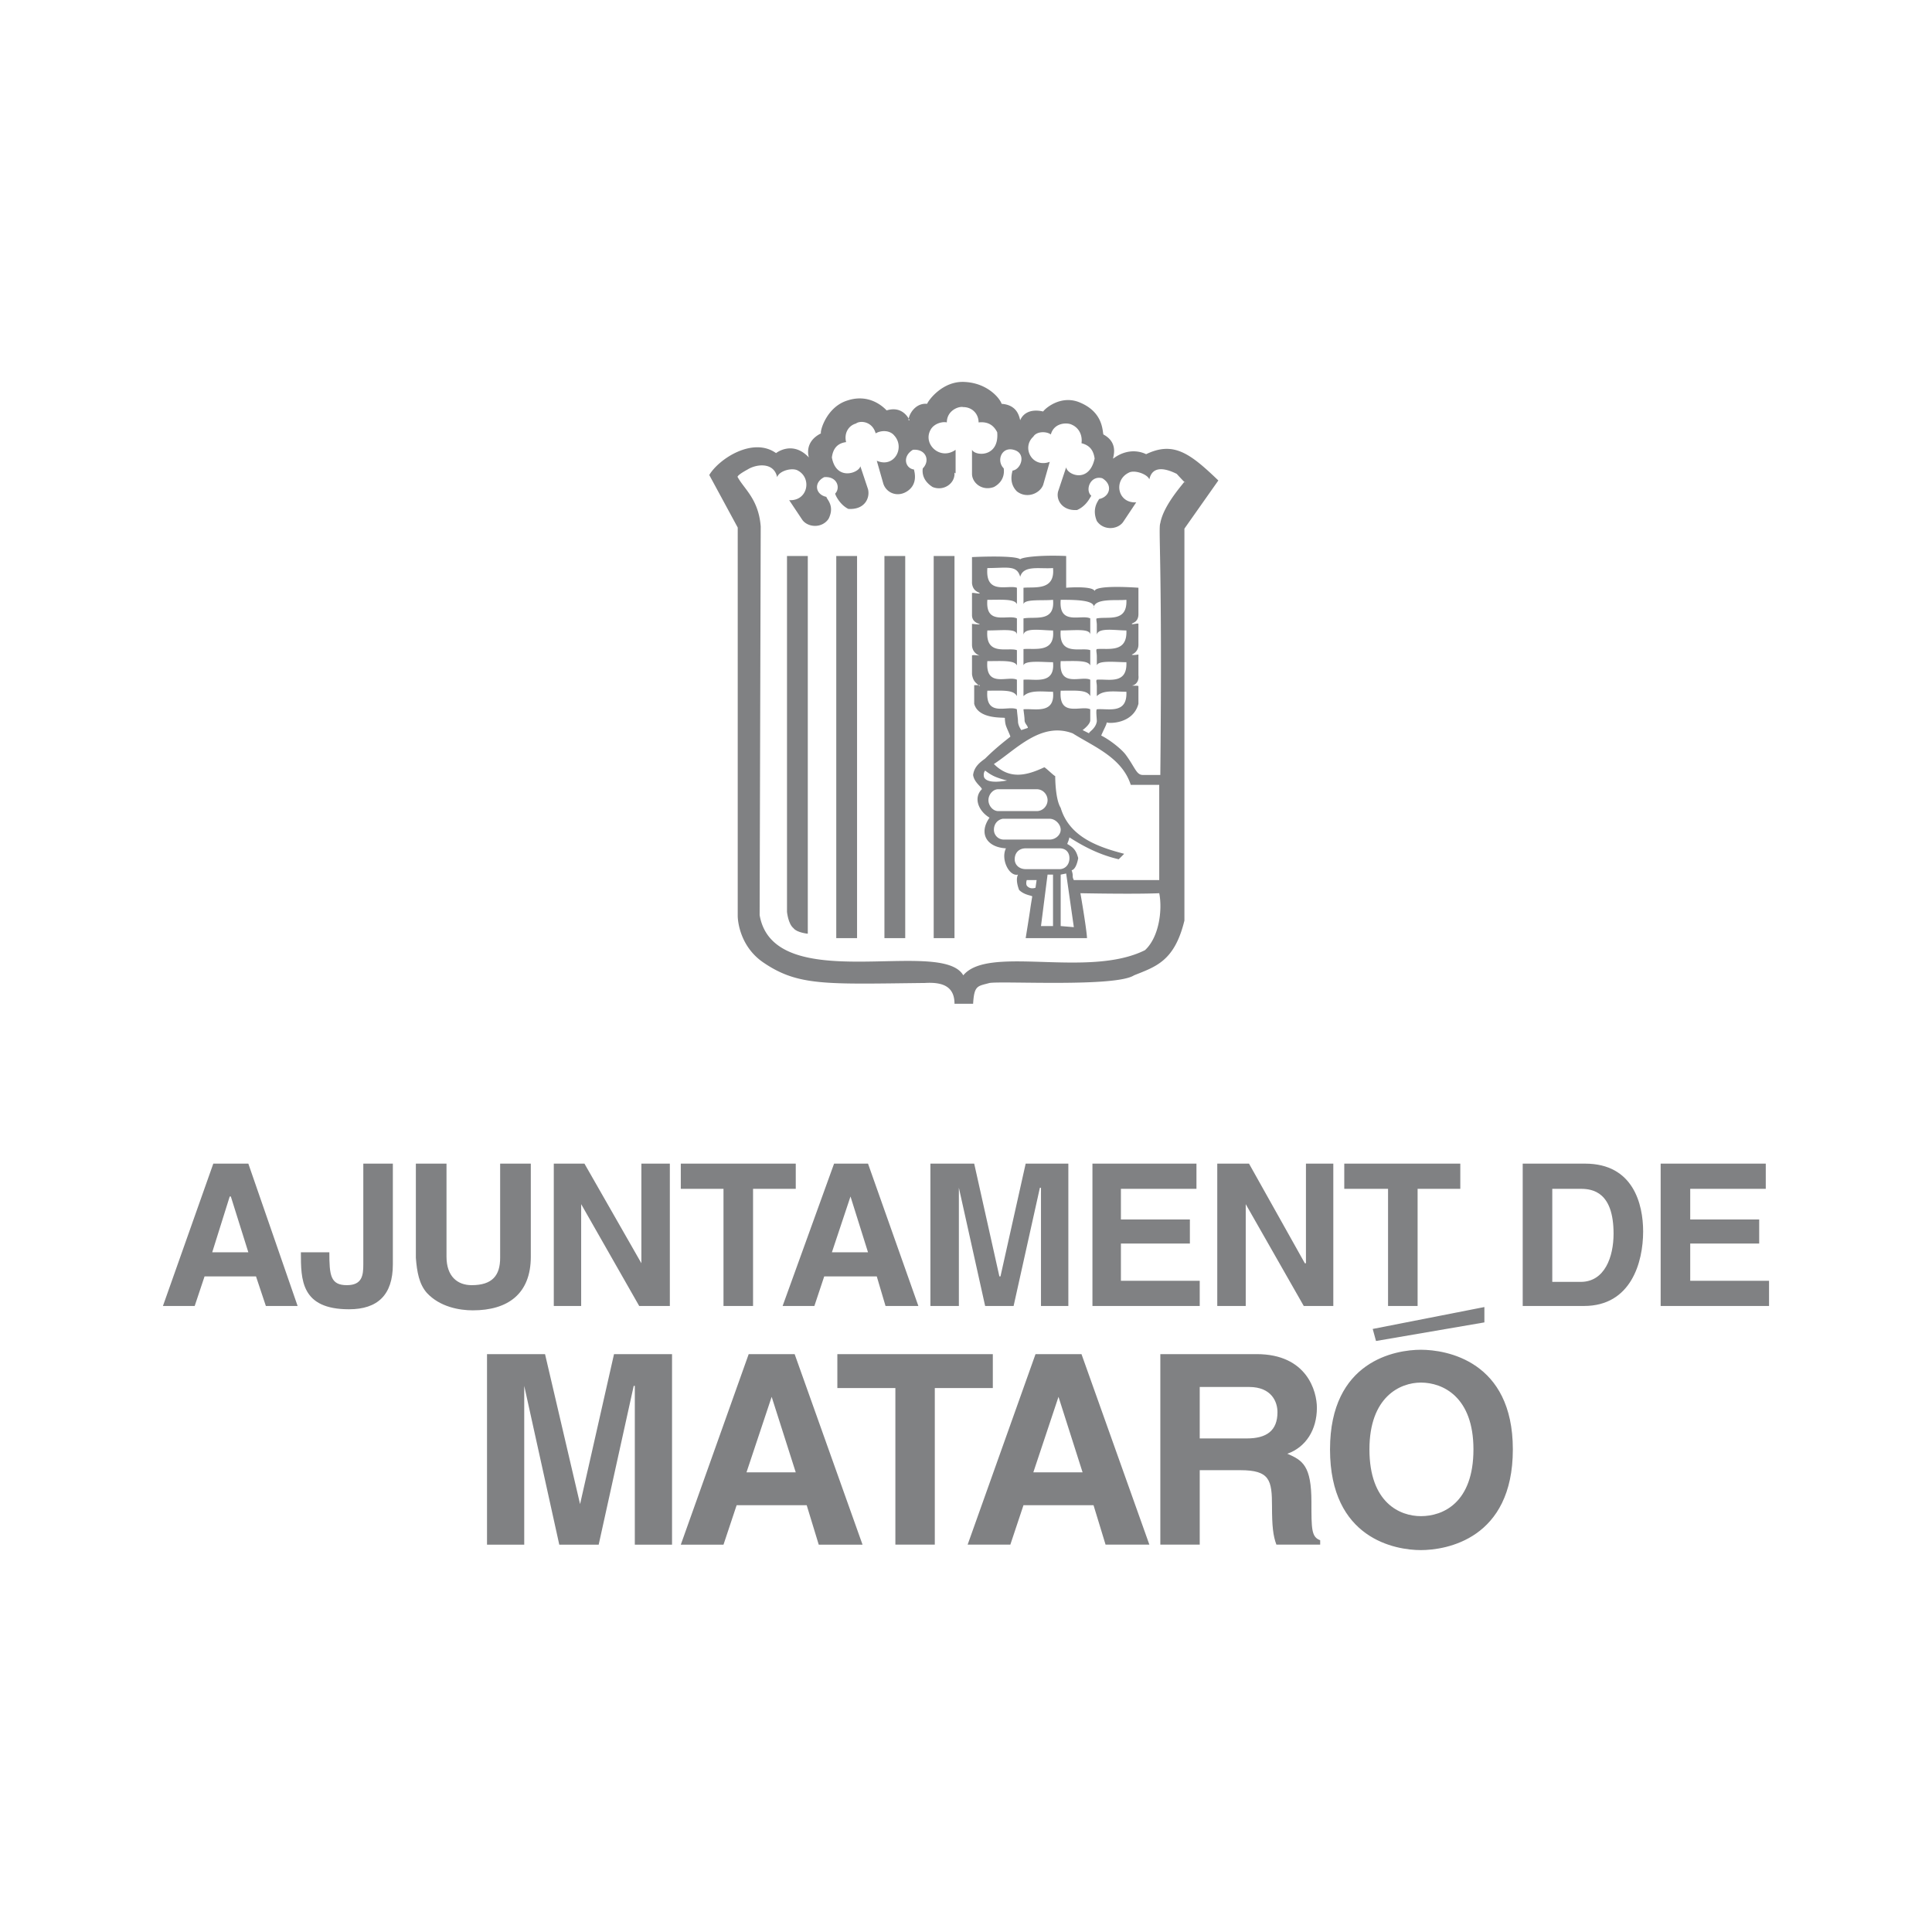
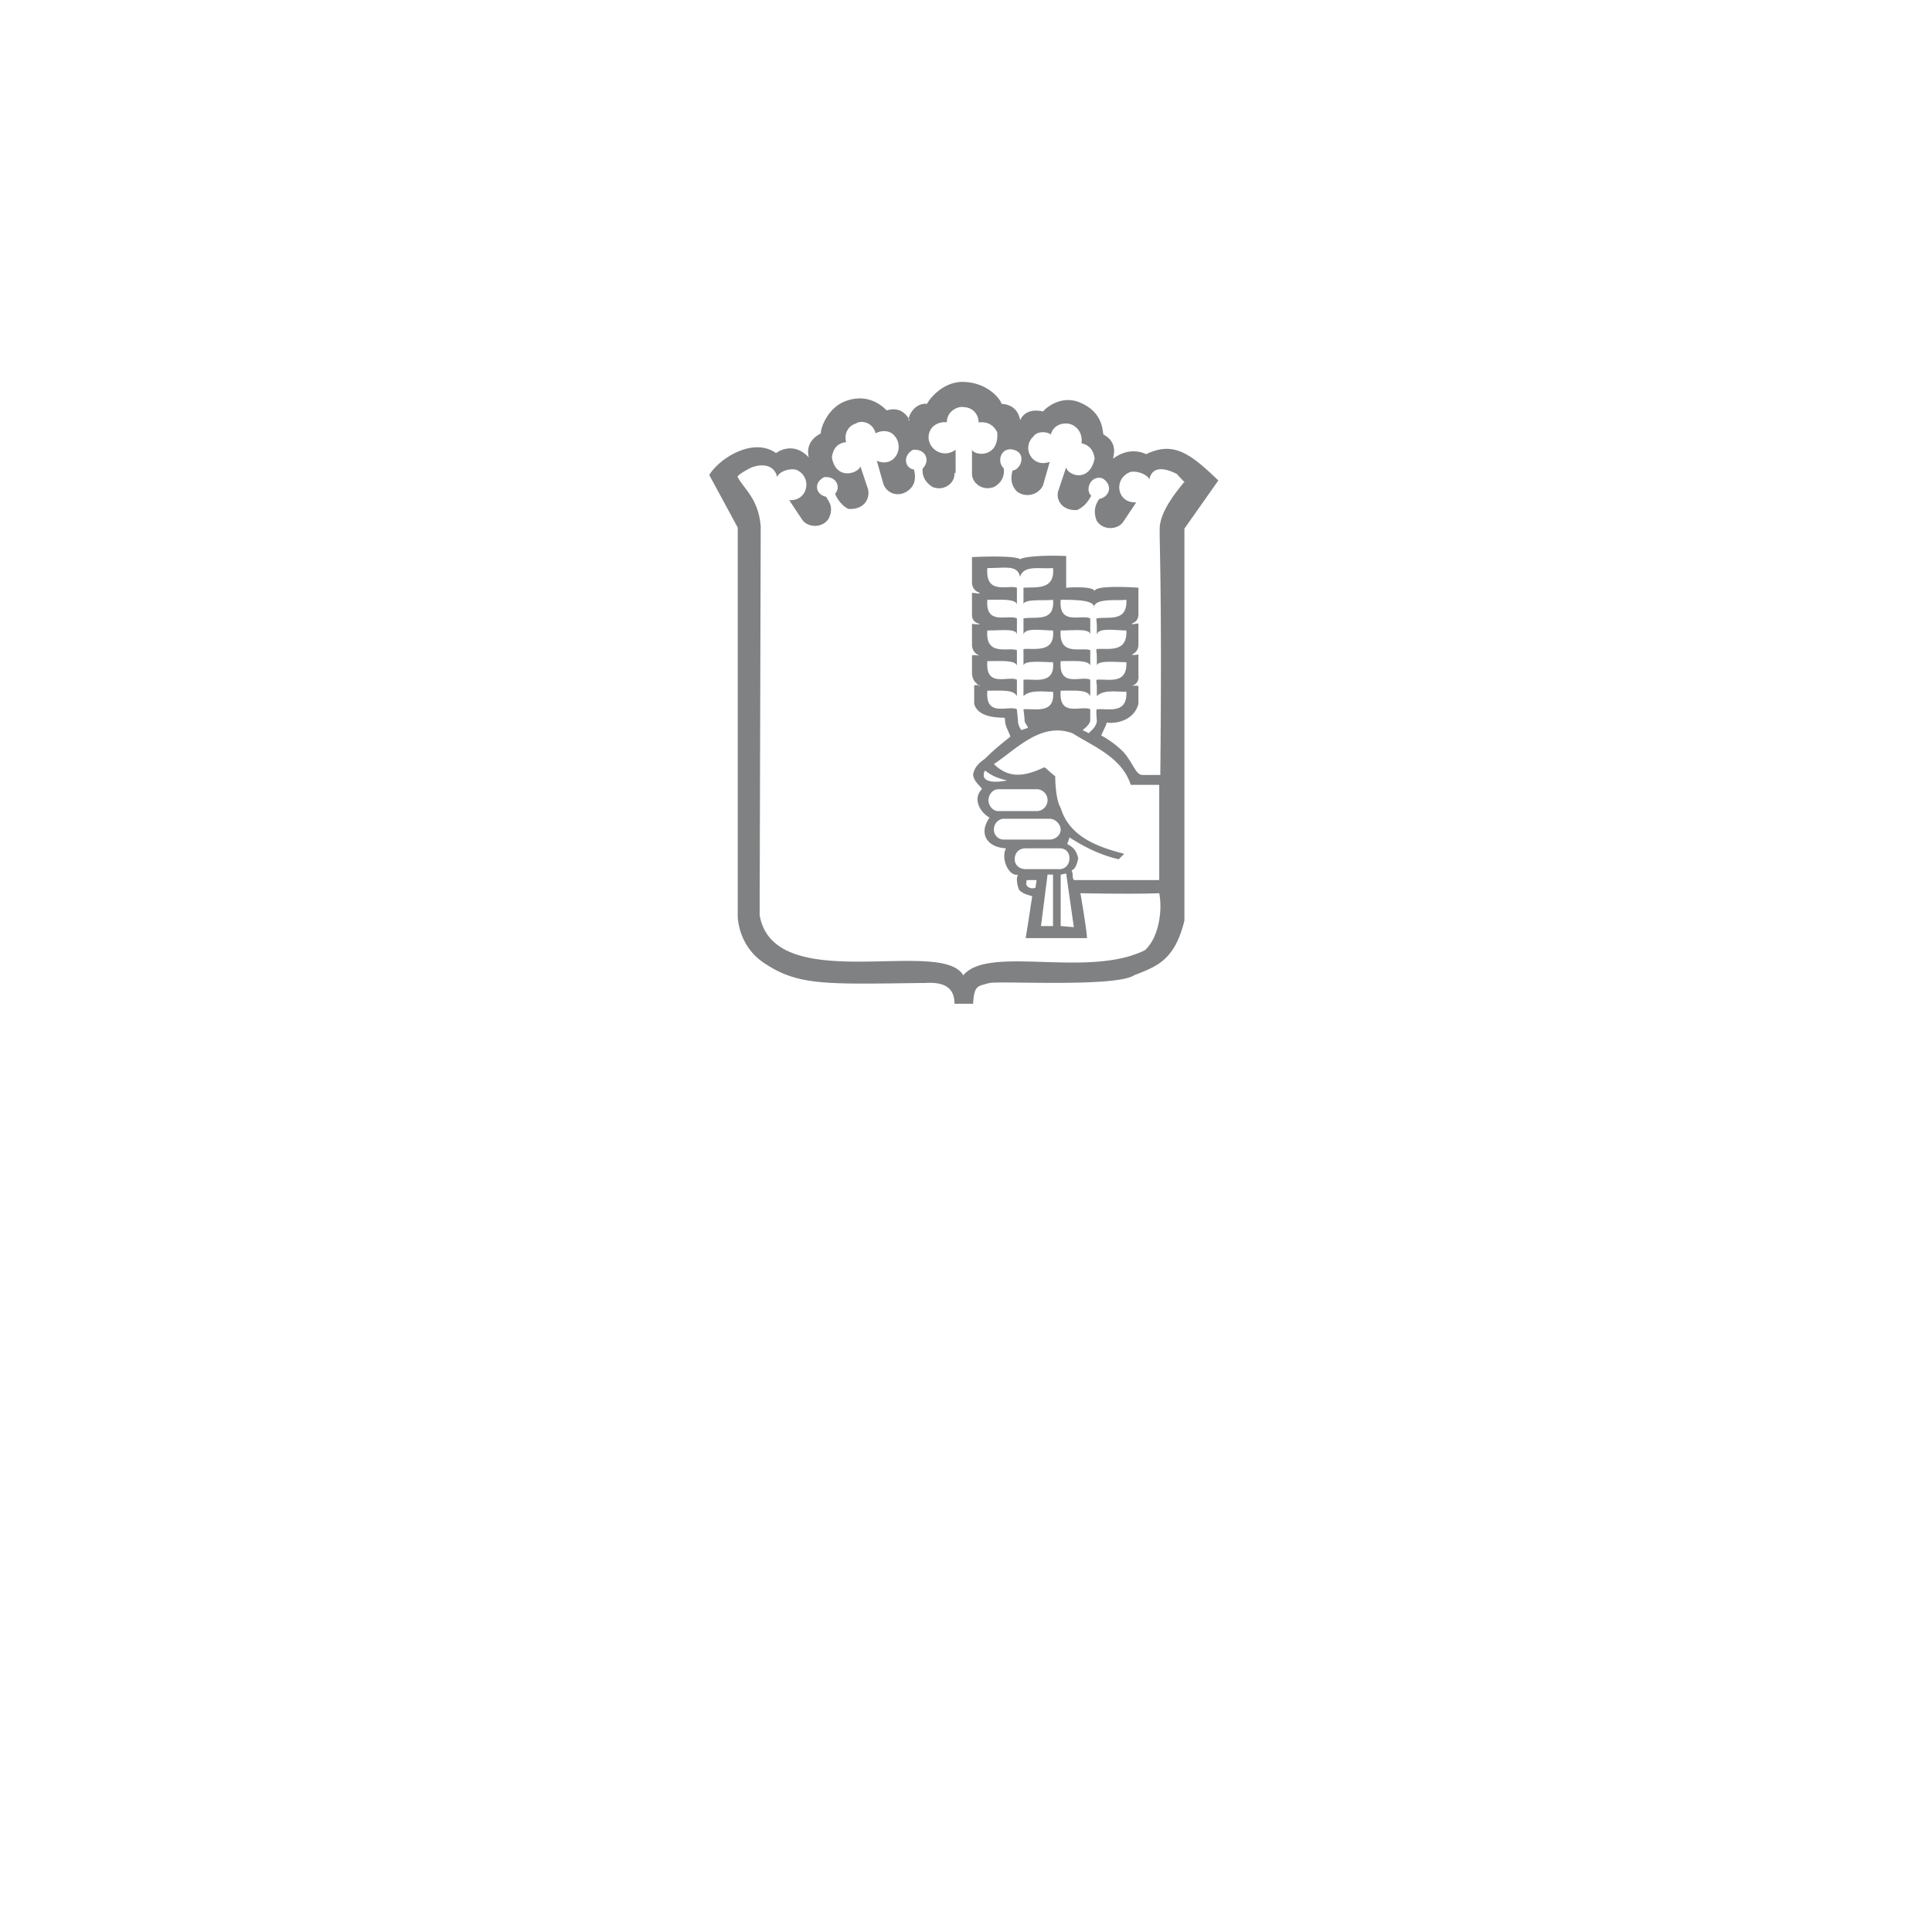
<svg xmlns="http://www.w3.org/2000/svg" width="2500" height="2500" viewBox="0 0 192.756 192.756">
-   <path fill="#fff" d="M0 192.756h192.756V0H0v192.756z" />
-   <path d="M20.408 127.348h5.134l.983 2.949h3.168l-4.917-14.201h-3.495l-5.025 14.201h3.168l.984-2.949zm2.512-7.975h.11l1.747 5.57h-3.604l1.747-5.57zm16.276-3.277h-2.949v10.049c0 1.094-.11 2.076-1.639 2.076-1.638 0-1.749-.982-1.749-3.277h-2.84c0 2.732 0 5.682 4.806 5.682 2.841 0 4.37-1.422 4.37-4.48v-10.05h.001zm13.763 0H49.9v9.395c0 1.748-.764 2.73-2.84 2.73-1.42 0-2.512-.873-2.512-2.84v-9.285H41.49v9.395c.109 1.42.327 2.621 1.092 3.496 1.311 1.418 3.277 1.746 4.588 1.746 3.495 0 5.789-1.637 5.789-5.352v-9.285zm11.032 9.939l-5.68-9.939h-3.059v14.201h2.731v-10.158l5.79 10.158h3.058v-14.201h-2.84v9.939zm11.141-7.426h4.261v-2.514h-11.47v2.514h4.26v11.688h2.949v-11.688zm7.1 8.739h5.244l.873 2.949h3.277l-5.024-14.201h-3.386l-5.134 14.201h3.168l.982-2.949zm2.622-7.975l1.748 5.57h-3.604l1.856-5.57zm21.737-3.277h-4.26l-2.514 11.252h-.108l-2.513-11.252h-4.369v14.201h2.84V118.5l2.621 11.797h2.84l2.622-11.797h.109v11.797h2.73v-14.201h.002zm12.78 0h-10.378v14.201h10.704v-2.514h-7.863v-3.713h6.881v-2.402h-6.881v-3.059h7.537v-2.513zm10.923 9.939h-.11l-5.569-9.939h-3.168v14.201h2.84v-10.158l5.79 10.158h2.948v-14.201h-2.73v9.939h-.001zm11.141-7.426h4.26v-2.514h-11.577v2.514h4.368v11.688h2.949v-11.688zm10.487 11.688h6.116c4.696 0 5.898-4.369 5.898-7.43 0-2.729-.982-6.771-5.789-6.771h-6.226v14.201h.001zm2.949-11.688h2.839c1.202 0 3.276.326 3.276 4.479 0 2.293-.873 4.805-3.276 4.805h-2.839v-9.284zm21.3-2.513h-10.487v14.201h10.814v-2.514h-7.864v-3.713h6.881v-2.402h-6.881v-3.059h7.537v-2.513zM67.05 135.104h-5.79l-3.386 14.963-3.495-14.963H48.59v19.006h3.713v-15.84l3.496 15.84h3.932l3.495-15.84h.11v15.84h3.714v-19.006zm6.444 15.072h6.991l1.201 3.934h4.369l-6.772-19.006h-4.587l-6.772 19.006h4.26l1.31-3.934zm3.495-10.815l2.404 7.537h-4.916l2.512-7.537zm16.276-.873h5.789v-3.385H83.543v3.385h5.789v15.621h3.933v-15.621zm8.847 11.688h6.99l1.201 3.934h4.37l-6.772-19.006h-4.588l-6.772 19.006h4.26l1.311-3.934zm3.495-10.815l2.403 7.537h-4.915l2.512-7.537zm10.159 14.748h3.932v-7.428h4.042c2.949 0 3.168.982 3.168 3.604 0 1.967.109 2.949.438 3.824h4.369v-.438c-.874-.328-.874-1.094-.874-3.824 0-3.604-.874-4.15-2.403-4.807 1.857-.654 2.949-2.402 2.949-4.586 0-1.639-.983-5.352-6.008-5.352h-9.612v19.007h-.001zm3.931-10.595v-5.135h4.917c2.293 0 2.84 1.529 2.84 2.512 0 1.857-1.092 2.623-3.06 2.623h-4.697zm12.999 1.091c0 8.957 6.555 10.049 9.066 10.049s9.175-1.092 9.175-10.049c0-8.848-6.663-9.939-9.175-9.939s-9.066 1.092-9.066 9.939zm3.933 0c0-5.244 3.059-6.664 5.134-6.664 2.186 0 5.243 1.42 5.243 6.664 0 5.354-3.058 6.662-5.243 6.662-2.075.001-5.134-1.308-5.134-6.662zM136.956 132.59l.329 1.201 10.813-1.855v-1.532l-11.142 2.186z" fill-rule="evenodd" clip-rule="evenodd" fill="#808183" />
-   <path fill="#808183" d="M93.155 93.595h2.075V55.474h-2.075v38.121zM88.24 93.595h2.075V55.474H88.24v38.121zM83.434 93.595h2.075V55.474h-2.075v38.121z" />
-   <path d="M80.594 93.158s-1.093-.108-1.42-.546c-.546-.437-.655-1.639-.655-1.639V55.474h2.075v37.684z" fill-rule="evenodd" clip-rule="evenodd" fill="#808183" />
  <path d="M80.703 45.643c-1.638-1.748-3.277-.437-3.277-.437-2.294-1.639-5.68.546-6.663 2.184l2.84 5.244V91.41s0 2.84 2.512 4.588c3.496 2.402 6.227 2.186 16.166 2.074 1.748-.107 2.95.328 2.95 2.076h1.857c.108-1.855.437-1.748 1.638-2.076 1.312-.217 12.562.438 14.419-.764 2.185-.873 4.041-1.42 5.024-5.461V52.743l3.386-4.806c-2.84-2.731-4.478-3.933-7.209-2.622 0 0-1.529-.874-3.277.437-.108 0 .656-1.529-.982-2.403-.109-.328 0-2.185-2.294-3.168-1.967-.873-3.604.656-3.714.874-1.419-.327-2.075.328-2.294.874-.109-.438-.327-1.529-1.856-1.639-.11-.436-1.312-2.075-3.714-2.184-2.185-.109-3.605 1.857-3.714 2.184-1.201-.109-1.857 1.093-1.857 1.639h.109c-.218-.438-.873-1.42-2.292-.983-.219-.218-1.639-1.748-3.933-.983-2.075.655-2.73 3.058-2.621 3.277-1.75.873-1.204 2.403-1.204 2.403zm28.4 15.074c0-1.093 2.294-.765 3.277-.875.109 2.293-1.857 1.638-2.949 1.857-.109 0 0 .327 0 .655v.983c.109-.764 1.857-.437 2.949-.437.109 2.294-1.857 1.748-2.949 1.857-.109.109 0 .328 0 .765v.874c.109-.547 1.966-.328 2.949-.328.109 2.293-1.857 1.638-2.949 1.747-.109.11 0 .328 0 .656v.983c.655-.654 1.857-.437 2.949-.437.109 2.294-1.857 1.639-2.949 1.748-.109.109 0 .874 0 1.201-.109.765-.874 1.093-.765 1.202l-.655-.328s.764-.546.764-.983v-1.092c-.873-.438-3.167.874-2.949-1.857 1.529 0 2.623-.108 2.949.546v-1.639c-.873-.436-3.167.874-2.949-1.856 1.421 0 2.731-.11 2.949.437v-1.53c-.873-.327-3.167.656-2.949-1.966 1.421 0 2.949-.218 2.949.437v-1.638c-.873-.437-3.167.765-2.949-1.857 1.42.001 3.605.001 3.277.875zm3.713 17.586h2.841v9.503h-8.521c-.219-.437 0-.328-.219-.983 0 0 .437 0 .656-1.203-.22-.874-.546-1.092-1.093-1.419.109-.328.109-.218.218-.655 1.529.983 3.059 1.747 4.915 2.184l.547-.546c-2.513-.655-5.462-1.638-6.336-4.588-.545-.873-.545-3.059-.545-3.167-.109 0-.983-.875-1.093-.875-1.856.875-3.495 1.201-5.024-.328 2.185-1.42 4.697-4.26 7.865-3.058 2.076 1.312 4.915 2.404 5.789 5.135zm-8.956 14.09l.655-5.133h.545v5.133h-1.2zm-1.966-19.552s-.328-.437-.328-.874c0-.218-.108-.983-.108-1.201-.874-.438-3.168.874-2.949-1.857 1.529 0 2.621-.108 2.949.546v-1.639c-.874-.436-3.168.874-2.949-1.856 1.42 0 2.73-.11 2.949.437v-1.53c-.874-.327-3.168.656-2.949-1.966 1.529 0 2.949-.218 2.949.437V61.7c-.874-.437-3.168.765-2.949-1.857 1.42 0 2.73-.109 2.949.437v-1.639c-.874-.328-3.168.765-2.949-1.966 1.966 0 2.949-.328 3.276.875.328-1.202 1.967-.765 3.276-.875.22 2.294-1.856 1.857-2.948 1.966v1.639c.109-.546 1.966-.328 2.948-.437.22 2.293-1.856 1.638-2.948 1.857v1.638c.109-.764 1.856-.437 2.948-.437.22 2.294-1.856 1.748-2.948 1.857v1.639c.109-.547 1.966-.328 2.948-.328.22 2.293-1.856 1.638-2.948 1.747v1.639c.655-.654 1.966-.437 2.948-.437.22 2.294-1.856 1.639-2.948 1.748 0 .109.109.764.109 1.092s.327.546.327.765l-.655.218zm5.243 19.662l-.765-5.353-.547.11v5.133l1.312.11zm-4.698-4.697h.983l-.109.764s-.546.219-.874-.218c-.108-.218 0-.546 0-.546zm-.108-1.093c-.656 0-1.093-.437-1.093-.983 0-.655.437-1.092 1.093-1.092h3.386c.655 0 .982.437.982.983 0 .656-.437 1.093-.982 1.093h-3.386v-.001zm-2.185-2.949a.978.978 0 0 1-.982-.983c0-.546.328-.982.874-1.092h4.696c.547 0 1.092.546 1.092 1.092s-.545.983-1.092.983h-4.588zm3.385-2.84H99.6c-.546 0-.983-.546-.983-1.092s.438-1.092.983-1.092h3.823c.655 0 1.093.546 1.093 1.092s-.438 1.092-1.093 1.092h.108zm-5.242-4.041s.437.328.655.437c.547.327 1.529.546 1.529.546s-1.966.438-2.294-.328c-.109-.437.11-.655.11-.655zM73.603 47.609c.655 1.201 2.076 2.186 2.294 4.915l-.108 38.777c1.419 8.191 18.132 2.185 20.317 6.008 2.511-3.059 12.452.328 18.131-2.512 1.421-1.311 1.747-4.042 1.421-5.681-2.513.11-7.865 0-7.865 0 .437 2.513.656 4.151.656 4.479v.108-.108h-6.117c.654-4.042.328-2.185.654-4.151 0-.109-.764-.109-1.311-.655-.327-.874-.218-1.311-.109-1.529-.873.218-1.748-1.53-1.201-2.622-1.966-.109-2.73-1.529-1.639-3.058-1.092-.656-1.638-1.967-.765-2.84 0-.219-.765-.656-.873-1.42.108-.874.765-1.311 1.201-1.639 1.202-1.201 2.403-2.075 2.513-2.185 0-.11-.328-.765-.438-1.093-.109-.328-.109-.764-.109-.764.109-.11-2.621.218-3.059-1.421v-1.857h.547v.11c-.327-.328-.655-.437-.766-1.202v-1.857c0-.109.766 0 .766 0s-.766-.218-.766-1.092v-2.075c.11 0 .766.109.766 0 0 0-.766-.11-.766-.874v-2.185c0-.109.766.11.766 0 0-.109-.655-.109-.766-.983v-2.621s4.261-.219 4.807.218c.219-.218 2.076-.438 4.588-.327v3.167s2.621-.218 2.84.328c.109-.656 4.37-.328 4.37-.328v2.622c0 .873-.656.873-.656.982 0 .109.656-.11.656 0v2.075c0 .765-.656.983-.656.983 0 .109.656 0 .656 0v2.076c.108.874-.656 1.092-.656.982 0 .11.656 0 .656.11v1.747c-.547 2.076-3.06 1.967-3.168 1.857 0 .219-.218.547-.546 1.311.873.437 1.966 1.311 2.402 1.857.983 1.311 1.092 2.076 1.747 2.076h1.748c.218-21.3-.218-24.577 0-25.124.328-1.857 2.403-4.041 2.403-4.15 0 0 .437.546-.765-.765-.874-.437-2.402-.983-2.73.546-.22-.546-1.529-.982-2.076-.654-1.529.765-1.092 3.059.765 2.948l-1.31 1.966c-.547.765-1.967.874-2.622-.109-.546-1.311.218-2.075.218-2.184 1.093-.22 1.42-1.42.328-2.076-1.202-.328-1.748 1.202-1.092 1.748-.11.109-.437.983-1.42 1.42-1.53.108-2.185-1.092-1.857-1.966l.765-2.294c.109.764 2.294 1.638 2.84-.874-.109-.765-.438-1.311-1.311-1.529.109-.765-.219-1.529-.983-1.857-.437-.219-1.747-.219-2.075.983-.438-.328-1.42-.328-1.747.218-1.202 1.093-.11 3.168 1.638 2.513l-.655 2.294c-.327.873-1.639 1.42-2.621.655-.874-.874-.438-1.966-.438-2.076.874-.108 1.42-1.747.109-2.075-1.201-.327-1.747 1.092-.983 1.857 0 .109.219 1.202-.982 1.857-1.202.437-2.186-.437-2.186-1.311v-2.403c.328.656 2.731.765 2.514-1.747-.328-.656-.875-1.093-1.857-.984 0-.873-.656-1.529-1.529-1.529-.437-.109-1.639.328-1.639 1.529-.437-.109-1.311.11-1.638.765-.765 1.42.983 3.059 2.512 1.966v2.403c0-.108-.109-.108-.109-.108v.108c0 .983-1.093 1.748-2.185 1.311-1.201-.765-.983-1.748-.983-1.857.765-.765.328-1.966-.982-1.857-1.092.656-.765 1.857.108 1.966 0 .108.438 1.311-.546 2.076-.983.764-2.184.327-2.512-.656l-.655-2.294c1.747.765 2.84-1.311 1.747-2.512-.437-.546-1.311-.546-1.857-.218-.328-1.202-1.529-1.311-1.966-.983-.764.218-1.201.983-.983 1.855-.874.11-1.312.656-1.42 1.53.437 2.403 2.73 1.529 2.84.874l.765 2.293c.218.874-.328 2.076-1.966 1.967-.874-.438-1.311-1.42-1.311-1.53.546-.546.218-1.747-1.093-1.638-1.092.546-.873 1.748.219 1.966 0 .22.874.874.218 2.186-.655.982-2.075.874-2.621.109l-1.311-1.966c1.857.109 2.294-2.185.874-2.95-.546-.327-1.856 0-2.075.656-.328-1.529-2.076-1.311-2.95-.765-1.202.658-.984.767-.984.767z" fill-rule="evenodd" clip-rule="evenodd" fill="#808183" />
</svg>